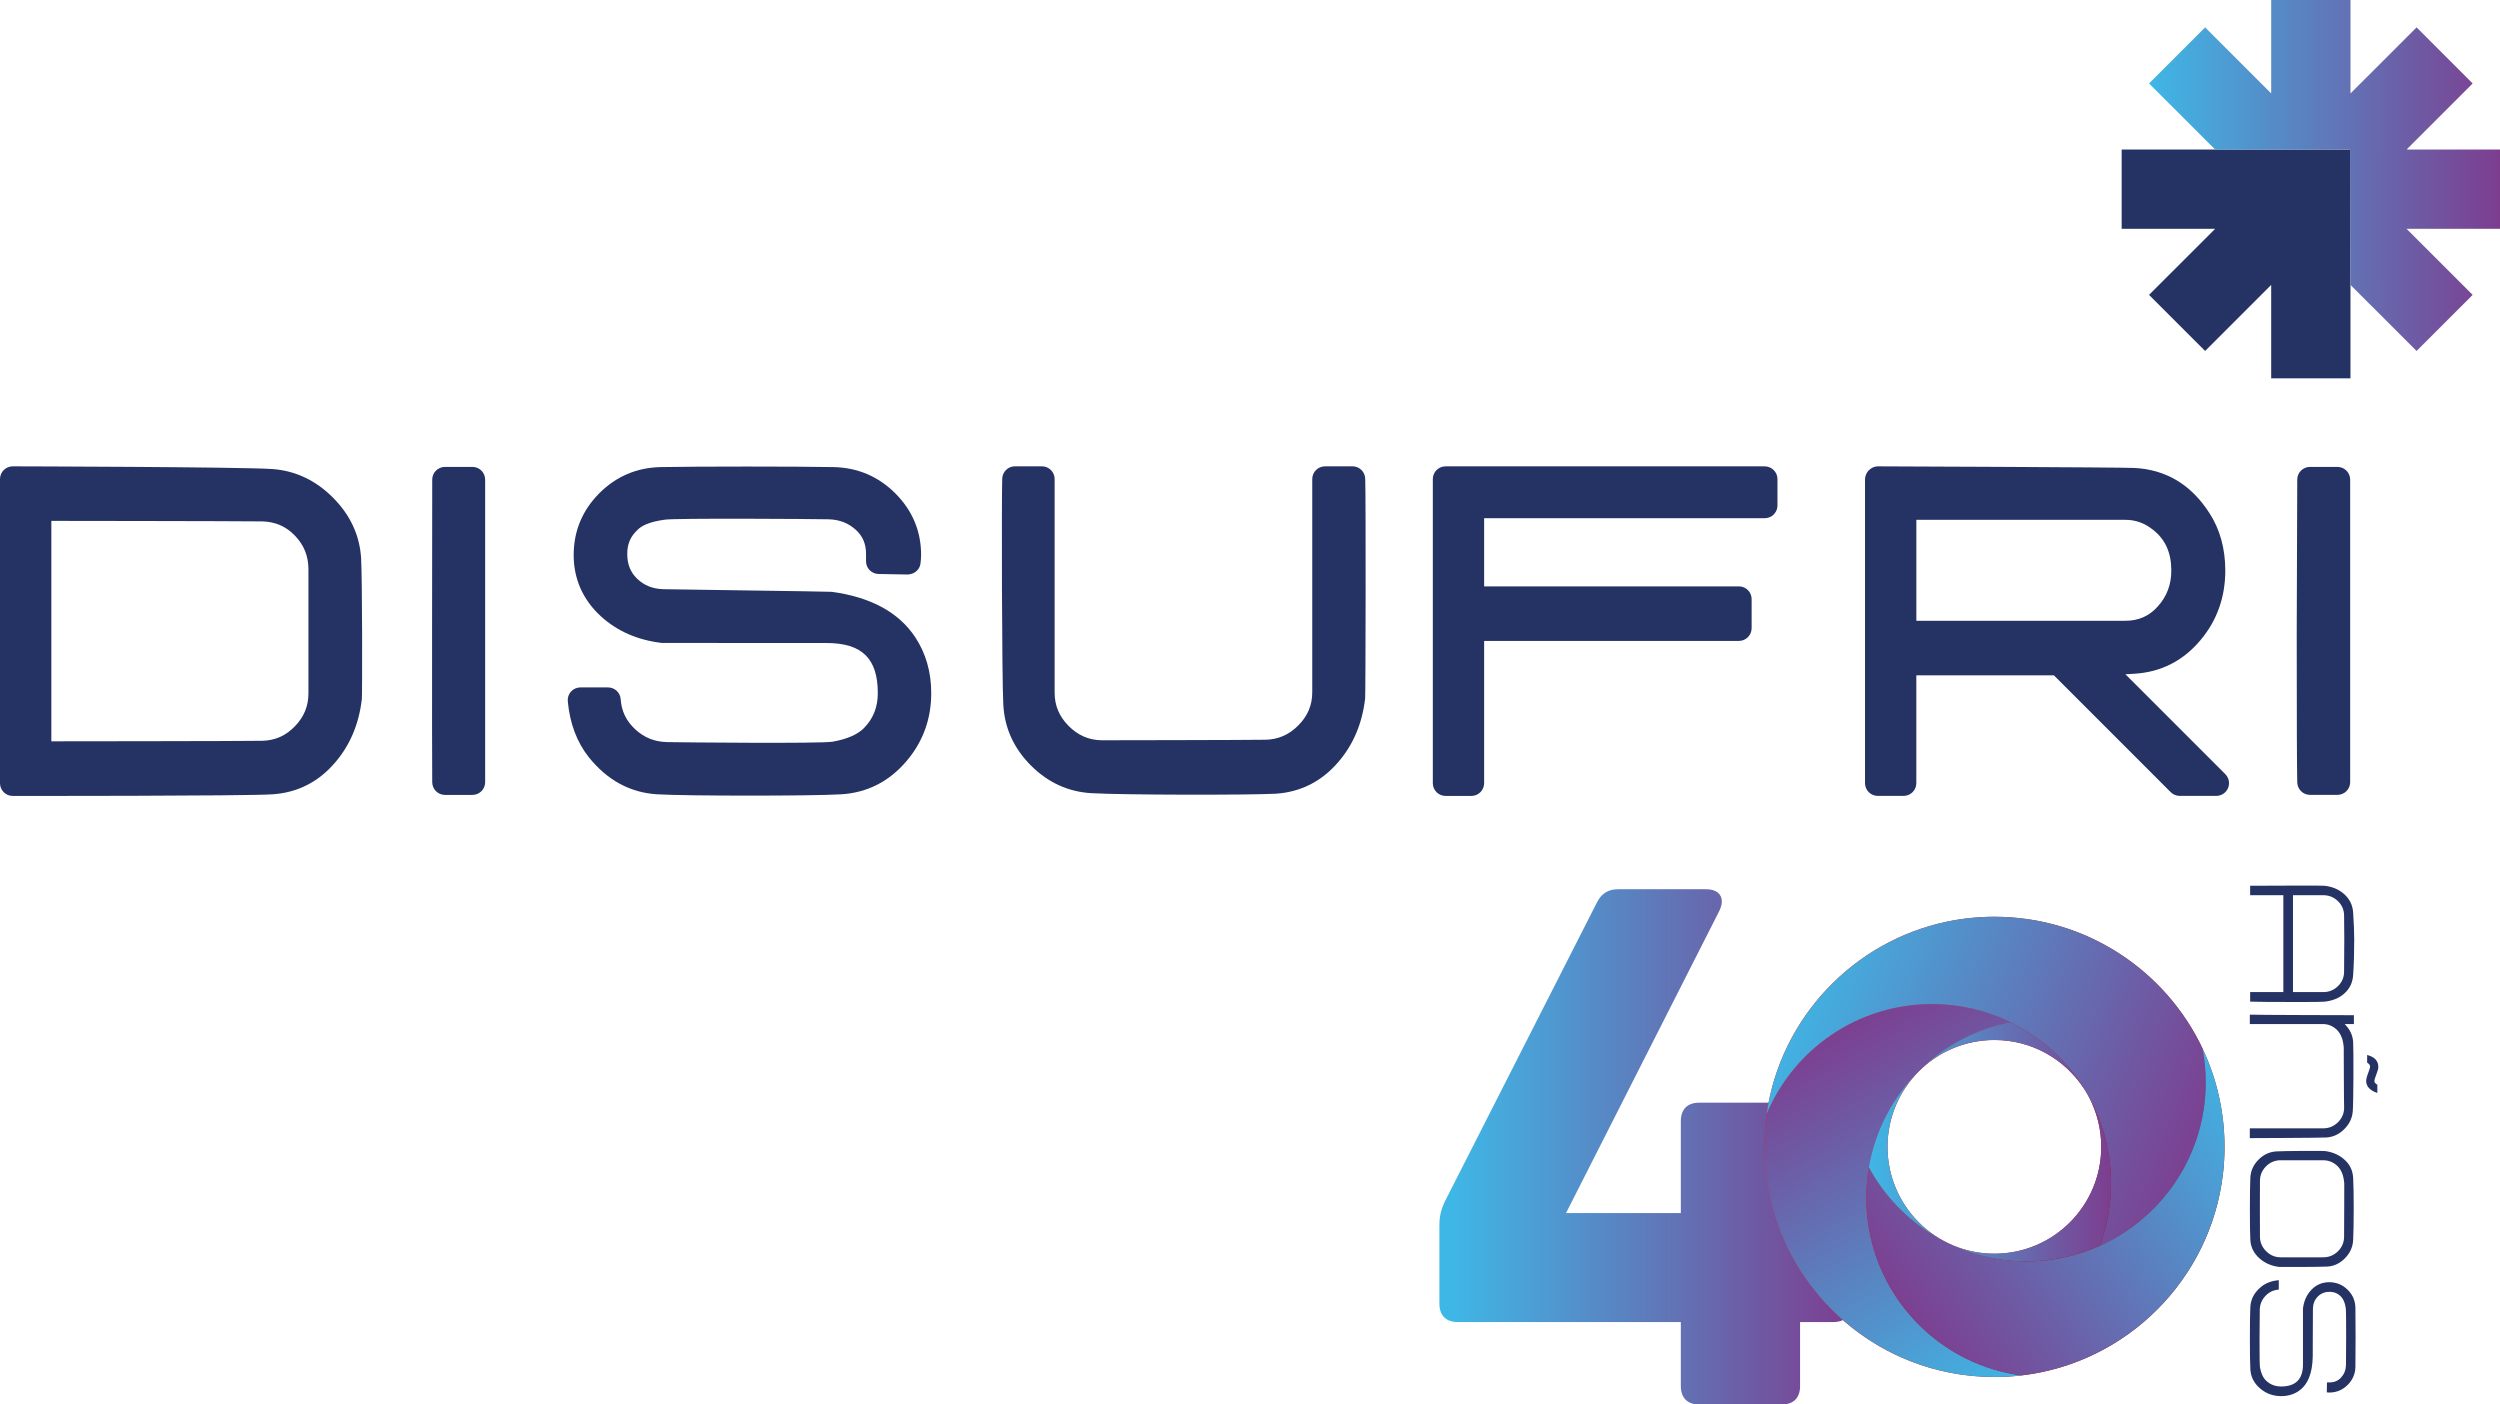
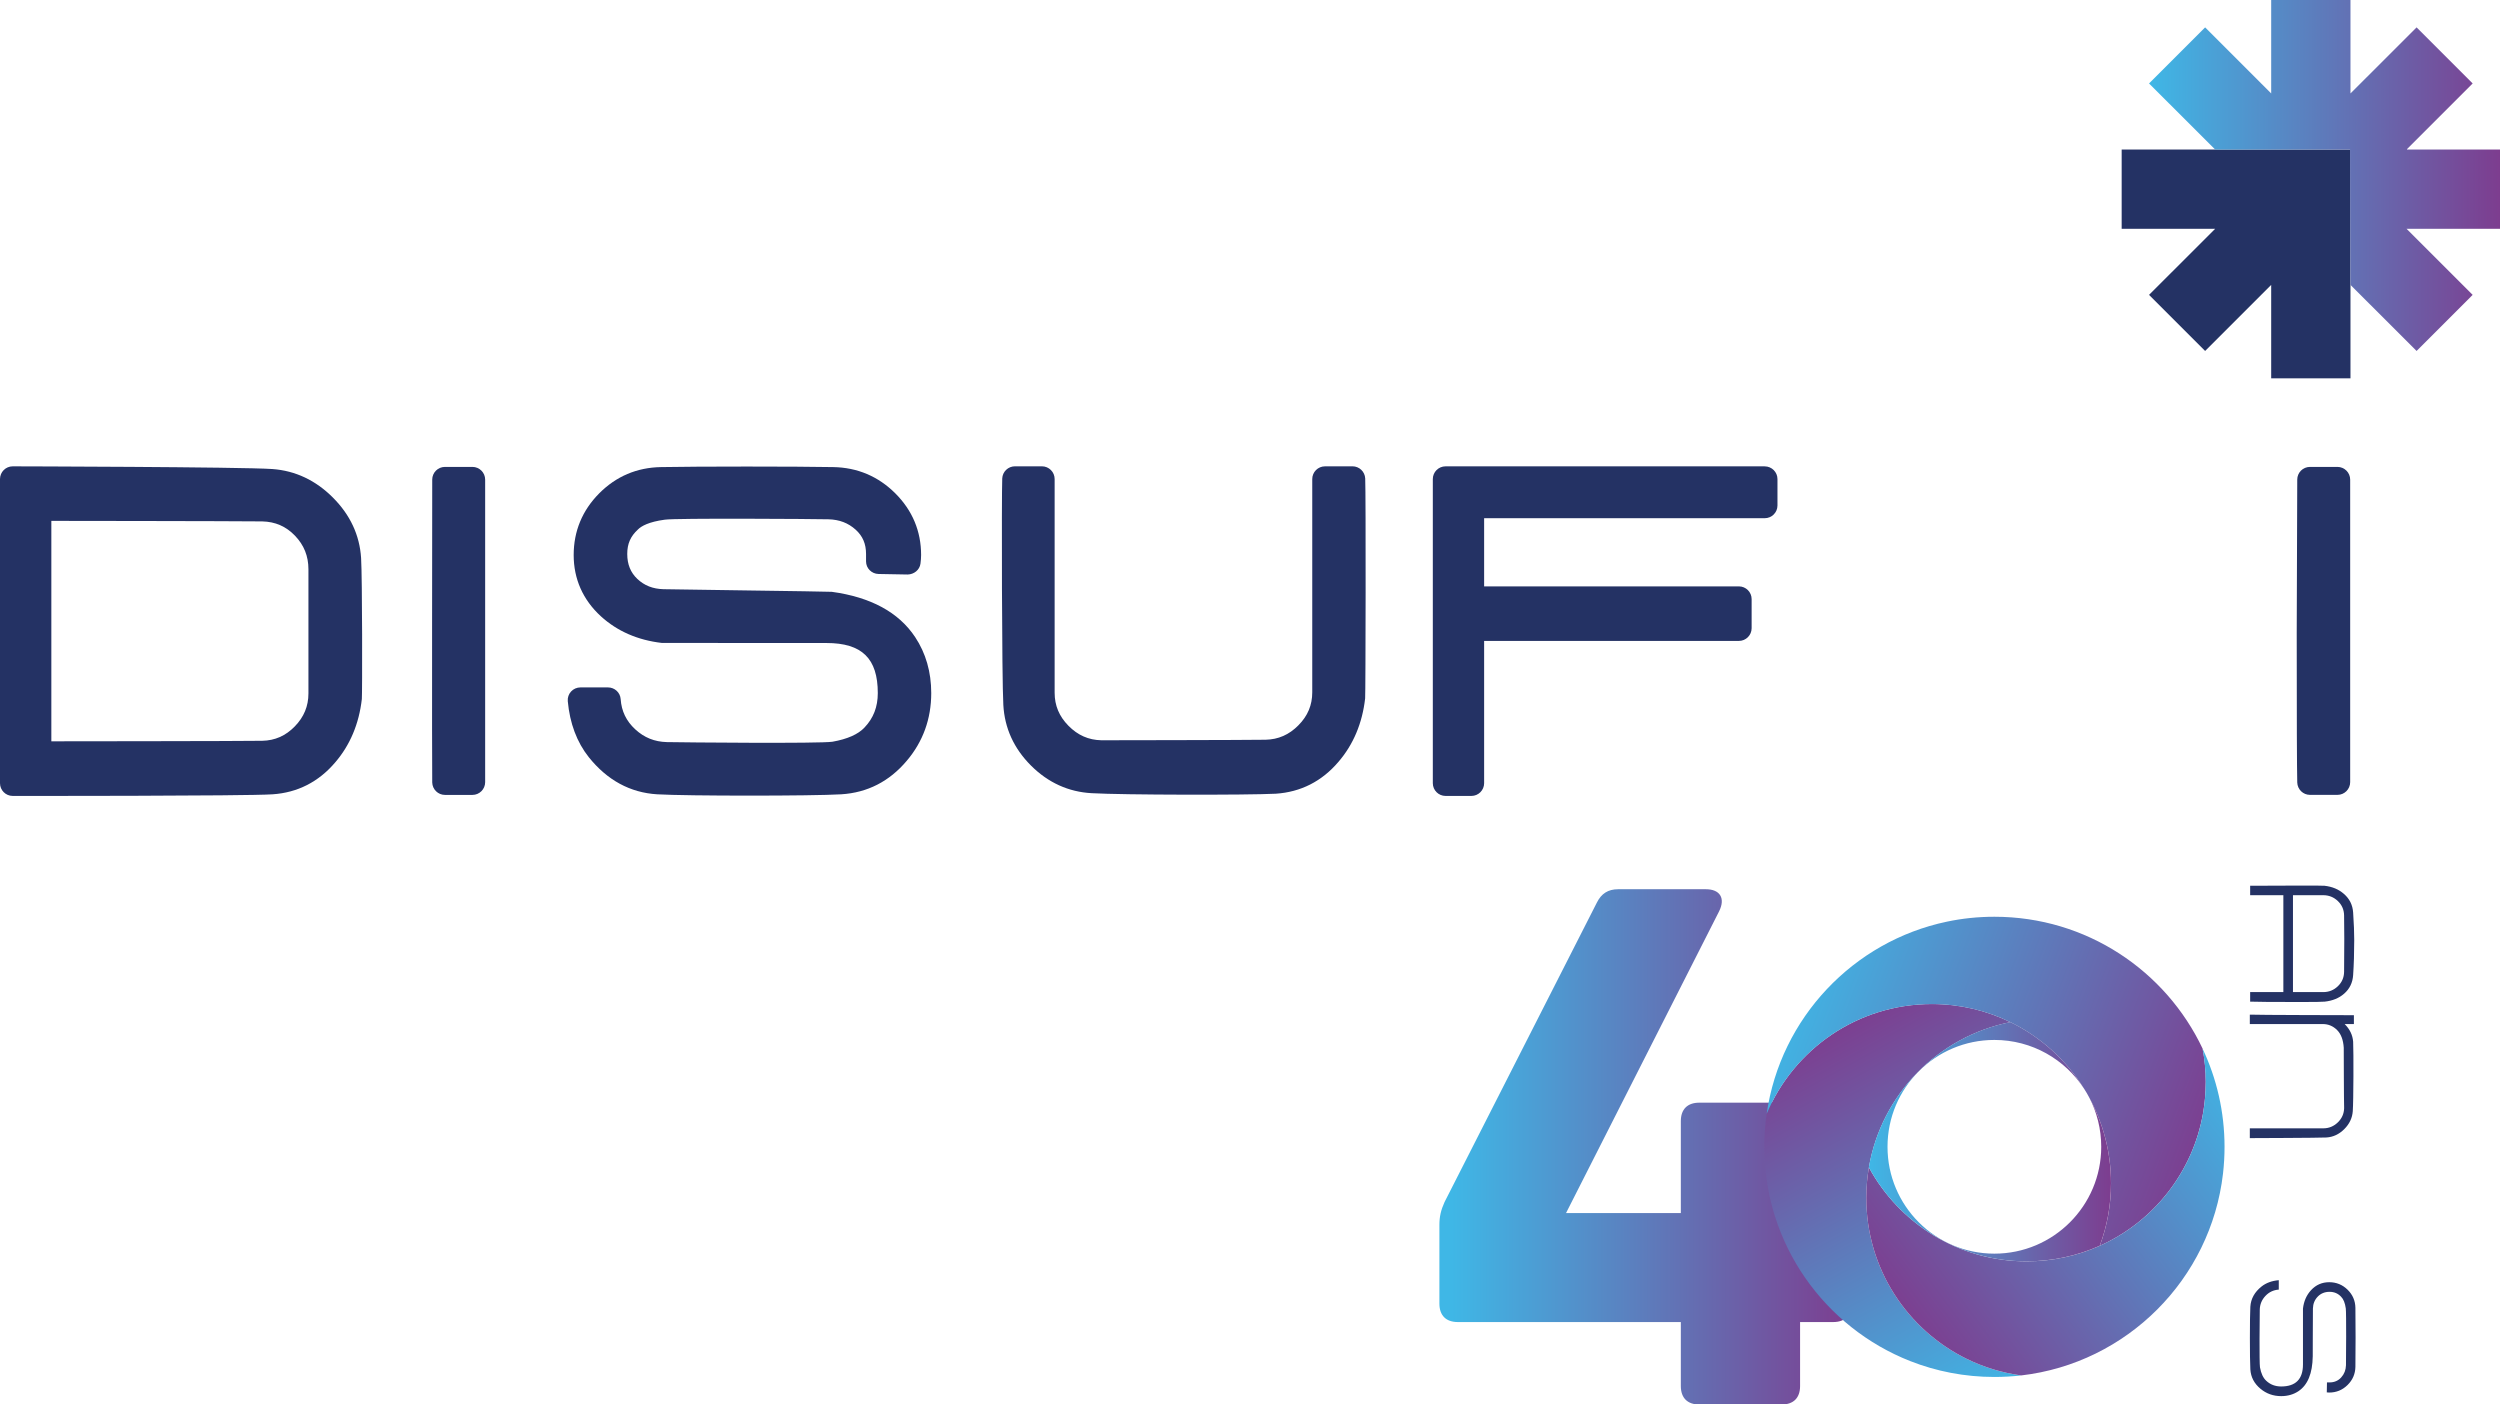
<svg xmlns="http://www.w3.org/2000/svg" xmlns:xlink="http://www.w3.org/1999/xlink" id="Capa_2" data-name="Capa 2" viewBox="0 0 665.61 373.93">
  <defs>
    <style>
      .cls-1 {
        fill: url(#linear-gradient);
      }

      .cls-2 {
        fill: #243264;
      }

      .cls-3 {
        fill: url(#Degradado_sin_nombre_4-2);
      }

      .cls-4 {
        fill: url(#Degradado_sin_nombre_4-3);
      }

      .cls-5 {
        fill: url(#Degradado_sin_nombre_4-4);
      }

      .cls-6 {
        fill: url(#Degradado_sin_nombre_4-5);
      }

      .cls-7 {
        fill: url(#Degradado_sin_nombre_15);
      }

      .cls-8 {
        fill: url(#Degradado_sin_nombre_4);
      }
    </style>
    <linearGradient id="Degradado_sin_nombre_4" data-name="Degradado sin nombre 4" x1="572.17" y1="46.72" x2="665.61" y2="46.72" gradientUnits="userSpaceOnUse">
      <stop offset="0" stop-color="#3fb7e6" />
      <stop offset="1" stop-color="#7d3d8f" />
    </linearGradient>
    <linearGradient id="Degradado_sin_nombre_15" data-name="Degradado sin nombre 15" x1="383.24" y1="305.34" x2="492.98" y2="305.34" gradientUnits="userSpaceOnUse">
      <stop offset=".03" stop-color="#3fb7e6" />
      <stop offset="1" stop-color="#7d3d8f" />
    </linearGradient>
    <linearGradient id="linear-gradient" x1="473.62" y1="283.82" x2="588.39" y2="326.86" gradientUnits="userSpaceOnUse">
      <stop offset="0" stop-color="#e42528" />
      <stop offset="1" stop-color="#771615" />
    </linearGradient>
    <linearGradient id="Degradado_sin_nombre_4-2" data-name="Degradado sin nombre 4" x1="541.6" y1="367.75" x2="488.92" y2="271.93" xlink:href="#Degradado_sin_nombre_4" />
    <linearGradient id="Degradado_sin_nombre_4-3" data-name="Degradado sin nombre 4" x1="476.44" y1="260.06" x2="588.51" y2="302.08" xlink:href="#Degradado_sin_nombre_4" />
    <linearGradient id="Degradado_sin_nombre_4-4" data-name="Degradado sin nombre 4" x1="597.47" y1="284.38" x2="506.69" y2="351.91" xlink:href="#Degradado_sin_nombre_4" />
    <linearGradient id="Degradado_sin_nombre_4-5" data-name="Degradado sin nombre 4" x1="497.58" y1="303.98" x2="562.04" y2="303.98" xlink:href="#Degradado_sin_nombre_4" />
  </defs>
  <g id="Capa_1-2" data-name="Capa 1">
    <g>
      <g>
        <path class="cls-2" d="M88.62,132.46c-4.58-4.59-9.99-7.13-16.06-7.58-8.27-.58-69.18-.72-69.18-.72-1.87,0-3.38,1.52-3.38,3.39v80.97c0,1.86,1.5,3.38,3.37,3.39,0,0,62.24,.05,69.18-.43,6.65-.44,12.27-3.3,16.68-8.48,3.97-4.61,6.36-10.29,7.11-16.89,.13-1.19,.13-32.25-.2-37.56-.39-6.08-2.91-11.49-7.51-16.08Zm-74.96,6.22s48.09,.05,56.15,.14c3.49,.08,6.34,1.32,8.73,3.81,2.41,2.51,3.58,5.44,3.58,8.95v33.03c0,3.4-1.19,6.28-3.63,8.79-2.44,2.51-5.28,3.76-8.67,3.83-4.6,.1-56.15,.14-56.15,.14v-58.71Z" />
        <path class="cls-2" d="M125.78,124.31h-7.31c-1.87,0-3.39,1.51-3.39,3.38,0,0-.1,76.83,0,80.64,.05,1.84,1.55,3.31,3.39,3.31h7.31c1.87,0,3.39-1.52,3.39-3.39V127.7c0-1.87-1.52-3.39-3.39-3.39Z" />
        <path class="cls-2" d="M221.49,157.57c-2.01-.12-41.2-.6-44.83-.7-2.83-.07-5.11-.97-6.98-2.74-1.8-1.71-2.68-3.88-2.68-6.64s.89-4.72,2.87-6.54c.87-.86,2.81-2.01,7.14-2.59,2.94-.44,39.4-.2,43.55-.1,2.9,.07,5.28,.98,7.25,2.76,1.89,1.71,2.77,3.77,2.77,6.49v1.96c0,1.83,1.48,3.31,3.33,3.35l7.74,.14c1.69-.03,3.19-1.21,3.42-2.88,.11-.81,.17-1.59,.17-2.3,0-6.35-2.31-11.87-6.86-16.42-4.55-4.54-10.11-6.89-16.54-7-9.83-.19-36.25-.19-45.84,0-6.44,.11-11.98,2.47-16.49,7.02-4.49,4.54-6.77,10.06-6.77,16.4s2.44,11.9,7.25,16.31c4.34,3.96,9.81,6.35,16.24,7.09,.13,.02,43.82,.02,43.82,.02,9.45,0,13.66,4.11,13.66,13.33,0,3.67-1.15,6.67-3.55,9.18-1.68,1.8-4.56,3.07-8.51,3.77-3.33,.53-39.65,.19-44.09,.1-3.28-.08-6.04-1.19-8.44-3.41-2.38-2.2-3.65-4.83-3.87-8.04-.12-1.75-1.6-3.11-3.39-3.11h-7.31c-.95,0-1.86,.39-2.5,1.09-.64,.69-.96,1.62-.88,2.56,.54,5.91,2.42,10.93,5.59,14.92,4.91,6.13,11.03,9.46,18.22,9.89,7.89,.47,41.3,.47,49,0,6.96-.43,12.83-3.44,17.44-8.92,4.33-5.1,6.52-11.16,6.52-18.03,0-5.6-1.44-10.62-4.28-14.9-4.38-6.61-11.83-10.65-22.2-12.06Z" />
        <path class="cls-2" d="M360.08,124.16h-7.31c-1.87,0-3.39,1.52-3.39,3.39v56.78c0,3.4-1.2,6.27-3.68,8.77-2.48,2.52-5.35,3.78-8.76,3.85-4.54,.09-43.71,.14-43.71,.14-3.41-.07-6.28-1.34-8.76-3.86-2.48-2.52-3.68-5.39-3.68-8.8v-56.89c0-1.87-1.52-3.39-3.39-3.39h-7.17c-1.82,0-3.31,1.43-3.39,3.24-.19,4.37-.1,53.59,.29,60.27,.33,6.18,2.81,11.62,7.37,16.17,4.55,4.55,10,7.02,16.17,7.35,8.24,.48,41.34,.53,49,.14,6.65-.44,12.27-3.3,16.68-8.48,3.97-4.61,6.36-10.29,7.11-16.89,.13-1.19,.21-54.47,.02-58.57-.09-1.81-1.58-3.23-3.39-3.23Z" />
        <path class="cls-2" d="M469.85,124.16h-84.98c-1.87,0-3.39,1.52-3.39,3.39v80.97c0,1.87,1.52,3.39,3.39,3.39h6.88c1.87,0,3.39-1.52,3.39-3.39v-37.88h67.83c1.87,0,3.39-1.52,3.39-3.39v-7.74c0-1.87-1.52-3.39-3.39-3.39h-67.83v-18.15h74.71c1.87,0,3.39-1.52,3.39-3.39v-7.02c0-1.87-1.52-3.39-3.39-3.39Z" />
-         <path class="cls-2" d="M565.87,179.52c.86-.05,1.69-.1,2.49-.15,7.06-.44,12.98-3.48,17.59-9.04,4.33-5.17,6.52-11.37,6.52-18.42,0-5.87-1.44-11.05-4.27-15.37-4.81-7.49-11.51-11.52-19.9-11.95-3.69-.19-68.35-.43-68.35-.43h0c-.9,0-1.76,.43-2.4,1.06s-1,1.57-1,2.47v80.82c0,1.87,1.52,3.39,3.39,3.39h6.88c1.87,0,3.39-1.52,3.39-3.39v-28.71h36.62l31.11,31.11c.64,.64,1.5,.99,2.4,.99h9.73c1.37,0,2.61-.83,3.14-2.09,.52-1.27,.23-2.73-.74-3.7l-26.6-26.6Zm0-14.23h-55.65v-26.89h55.65c2.68,0,5.04,.83,7.25,2.57,3.35,2.56,4.98,6.14,4.98,10.94,0,3.72-1.17,6.83-3.58,9.53-2.31,2.59-5.14,3.84-8.65,3.84Z" />
        <path class="cls-2" d="M622.33,124.31h-7.31c-1.87,0-3.39,1.51-3.39,3.38l-.14,40.85c0,22.97,.05,35.98,.14,39.78,.05,1.84,1.55,3.31,3.39,3.31h7.31c1.87,0,3.39-1.52,3.39-3.39V127.7c0-1.87-1.52-3.39-3.39-3.39Z" />
        <g>
          <polygon class="cls-2" points="604.69 39.81 564.88 39.81 564.88 60.92 589.77 60.92 589.77 60.92 572.17 78.51 587.1 93.44 604.69 75.85 604.69 100.73 625.8 100.73 625.8 39.81 604.69 39.81" />
          <polygon class="cls-8" points="665.61 39.81 640.85 39.81 640.85 39.7 658.33 22.22 643.4 7.29 625.8 24.88 625.8 0 604.69 0 604.69 24.88 587.1 7.29 572.17 22.22 589.77 39.81 619.62 39.81 625.69 39.81 625.8 75.85 643.4 93.44 658.33 78.51 640.73 60.92 665.61 60.92 665.61 39.81" />
        </g>
      </g>
      <g>
        <g>
          <path class="cls-7" d="M492.98,327.88v19.21c0,3.14-1.76,4.9-4.9,4.9h-8.82v17.05c0,3.14-1.76,4.9-4.9,4.9h-21.95c-3.14,0-4.9-1.76-4.9-4.9v-17.05h-59.38c-3.14,0-4.9-1.76-4.9-4.9v-20.97c0-2.16,.39-3.92,1.37-6.08l40.57-79.76c1.18-2.35,2.94-3.53,5.68-3.53h23.32c3.72,0,5.29,2.35,3.53,5.88l-40.76,80.35h30.57v-24.5c0-3.14,1.76-4.9,4.9-4.9h21.95c3.14,0,4.9,1.76,4.9,4.9v24.5h8.82c3.14,0,4.9,1.76,4.9,4.9Z" />
          <g>
-             <path class="cls-1" d="M586.42,279.19c-9.81-20.76-30.94-35.11-55.42-35.11-4.33,0-8.56,.45-12.63,1.3h0c-24.96,5.23-44.33,25.65-48.01,51.14-.42,2.88-.63,5.83-.63,8.83,0,25.92,16.1,48.09,38.85,57.04,6.94,2.73,14.51,4.23,22.42,4.23,2.42,0,4.8-.14,7.14-.41,28.13-3.26,50.45-25.58,53.72-53.72,.27-2.34,.41-4.73,.41-7.14,0-9.36-2.1-18.22-5.85-26.16Zm-55.42,54.61c-15.71,0-28.45-12.74-28.45-28.45s12.74-28.45,28.45-28.45c10.04,0,18.86,5.2,23.92,13.05,.47,.73,.91,1.48,1.31,2.25,2.05,3.93,3.21,8.4,3.21,13.15,0,15.71-12.74,28.45-28.45,28.45Z" />
            <path class="cls-3" d="M538.14,366.2c-2.34,.27-4.73,.41-7.14,.41-7.91,0-15.48-1.5-22.42-4.23-22.75-8.95-38.85-31.11-38.85-57.04,0-3,.21-5.94,.63-8.83,7.23-17.15,24.2-29.19,43.98-29.19,7.5,0,14.6,1.73,20.92,4.82-19.26,3.82-34.34,19.23-37.68,38.66-.45,2.64-.69,5.36-.69,8.13,0,18.84,10.92,35.13,26.78,42.88,4.48,2.19,9.34,3.7,14.47,4.39Z" />
            <path class="cls-4" d="M587.26,288.13c0,2.77-.24,5.49-.69,8.13-2.72,15.85-13.26,29.03-27.51,35.42,1.93-5.18,2.99-10.79,2.99-16.65,0-8.27-2.11-16.05-5.81-22.83-.4-.77-.84-1.52-1.31-2.25-4.73-7.63-11.55-13.83-19.66-17.8-6.32-3.09-13.42-4.82-20.92-4.82-19.78,0-36.75,12.04-43.98,29.19,3.68-25.49,23.05-45.91,48.01-51.14h0c4.08-.86,8.3-1.3,12.63-1.3,24.48,0,45.61,14.36,55.42,35.11,.55,2.9,.84,5.88,.84,8.94Z" />
            <path class="cls-5" d="M592.27,305.34c0,2.42-.14,4.8-.41,7.14-3.26,28.13-25.58,50.45-53.72,53.72-5.13-.69-10-2.2-14.47-4.39-15.86-7.75-26.78-24.04-26.78-42.88,0-2.77,.24-5.49,.69-8.13,8.07,14.9,23.84,25.03,41.98,25.03,6.95,0,13.54-1.48,19.5-4.15,14.25-6.39,24.79-19.57,27.51-35.42,.45-2.64,.69-5.36,.69-8.13,0-3.06-.29-6.04-.84-8.94,3.75,7.93,5.85,16.8,5.85,26.16Z" />
            <path class="cls-6" d="M562.04,315.02c0,5.86-1.06,11.47-2.99,16.65-5.95,2.67-12.55,4.15-19.5,4.15-18.14,0-33.91-10.12-41.98-25.03,3.34-19.43,18.42-34.84,37.68-38.66,8.11,3.96,14.94,10.17,19.66,17.8-5.06-7.85-13.88-13.05-23.92-13.05-15.71,0-28.45,12.74-28.45,28.45s12.74,28.45,28.45,28.45,28.45-12.74,28.45-28.45c0-4.74-1.16-9.22-3.21-13.15,3.7,6.78,5.81,14.56,5.81,22.83Z" />
          </g>
        </g>
        <g>
          <path class="cls-2" d="M599.09,266.7v-2.56h8.84v-25.8h-8.84v-2.51l13.32-.05h.44c3.73,0,5.75,.02,6.04,.05,2.06,.23,3.78,.95,5.16,2.16,1.51,1.31,2.33,2.96,2.46,4.96,.2,2.92,.29,5.36,.29,7.32,0,3.41-.1,6.52-.29,9.34-.13,2.03-.93,3.68-2.41,4.96-1.34,1.18-3.06,1.88-5.16,2.11-.59,.06-2.59,.1-5.99,.1h-.1c-7.73,0-12.32-.03-13.76-.1Zm19.46-2.56c1.51,0,2.8-.52,3.88-1.55,1.08-1.03,1.64-2.3,1.67-3.81,.03-1.64,.05-4.49,.05-8.55v-.39c0-2.42-.02-4.47-.05-6.14-.03-1.51-.59-2.78-1.67-3.81-1.08-1.03-2.38-1.55-3.88-1.55h-8.06v25.8h8.06Z" />
          <path class="cls-2" d="M599,303.01v-2.6h19.58c1.48,0,2.76-.53,3.85-1.58,1.09-1.05,1.64-2.32,1.68-3.8-.07-1.64-.1-16.57-.1-16.07-.13-2.1-.73-3.68-1.79-4.73-1.06-1.05-2.33-1.58-3.79-1.58h-19.43v-2.51c1.25,.1,27.71,.15,27.71,.15v2.36h-2.46c1.38,1.37,2.13,2.94,2.26,4.71,.13,2.68,.1,15.78-.1,18.5-.13,1.8-.88,3.38-2.26,4.76-1.37,1.37-2.96,2.12-4.76,2.23-1.8,.11-20.41,.17-20.41,.17Z" />
-           <path class="cls-2" d="M606.81,337.31c-2-.23-3.72-.97-5.16-2.21-1.54-1.34-2.38-2.98-2.51-4.91-.16-2.55-.16-13.84,0-16.66,.1-1.84,.83-3.43,2.19-4.79,1.36-1.36,2.96-2.09,4.79-2.19,2.29-.13,12.19-.16,12.78-.1,2.03,.23,3.78,.97,5.23,2.24,1.46,1.26,2.25,2.87,2.38,4.84,.2,2.92,.2,13.32,0,16.66-.1,1.83-.83,3.44-2.19,4.82-1.36,1.38-2.93,2.11-4.72,2.21-1.79,.1-12.51,.13-12.8,.1Zm.39-2.56h11.35c1.51,0,2.8-.52,3.88-1.57s1.64-2.33,1.67-3.83c.03-1.64,.05-14.68,.05-14.15-.13-2.13-.74-3.71-1.81-4.74-1.08-1.03-2.35-1.55-3.82-1.55h-11.33c-1.47,0-2.75,.52-3.82,1.57s-1.63,2.31-1.67,3.78c-.03,1.6-.03,13.48,0,15.08,.03,1.47,.59,2.74,1.67,3.81,1.08,1.06,2.36,1.6,3.83,1.6Z" />
          <path class="cls-2" d="M607.35,371.71c-2.12,0-3.96-.66-5.52-1.97-1.66-1.38-2.56-3.09-2.69-5.16-.16-2.62-.16-13.97,0-16.66,.13-2.13,1.13-3.93,3-5.41,1.21-.95,2.73-1.51,4.57-1.67v2.51c-1.41,.1-2.6,.66-3.56,1.69-.97,1.03-1.47,2.25-1.5,3.66-.03,1.54-.15,14.12,.05,15.33,.29,1.64,.85,2.83,1.67,3.59,1.08,1.02,2.41,1.52,3.98,1.52,3.86,0,5.8-1.95,5.8-5.85v-14.89c.23-1.97,.95-3.6,2.16-4.91,1.31-1.41,2.92-2.11,4.82-2.11s3.53,.66,4.89,1.99c1.36,1.33,2.06,2.94,2.09,4.84,.06,3.28,.06,12.37,0,15.68-.03,1.9-.73,3.52-2.09,4.86-1.36,1.34-2.99,2.01-4.89,2.01-.2,0-.41-.02-.64-.05l.05-2.65h.68c1.27,0,2.3-.44,3.11-1.33,.81-.89,1.23-1.97,1.27-3.24,.03-1.41,.11-14.05-.05-15.13-.2-1.44-.61-2.47-1.23-3.09-.82-.89-1.85-1.33-3.1-1.33s-2.33,.43-3.14,1.28c-.82,.85-1.25,1.91-1.28,3.17-.03,1.26-.05,16.67-.05,12.7-.06,4.59-1.35,7.7-3.86,9.34-1.3,.85-2.82,1.28-4.54,1.28Z" />
-           <path class="cls-2" d="M632.95,288.81c-.52-.31-.78-.63-.78-.94,0-.35,.17-.96,.52-1.83,.35-.87,.52-1.53,.52-1.98,0-1.6-.99-2.66-2.97-3.18v2.04c.52,.31,.78,.66,.78,1.04,0,.28-.17,.87-.52,1.77-.35,.9-.52,1.6-.52,2.09,0,1.43,.99,2.49,2.97,3.18v-2.19Z" />
        </g>
      </g>
    </g>
  </g>
</svg>